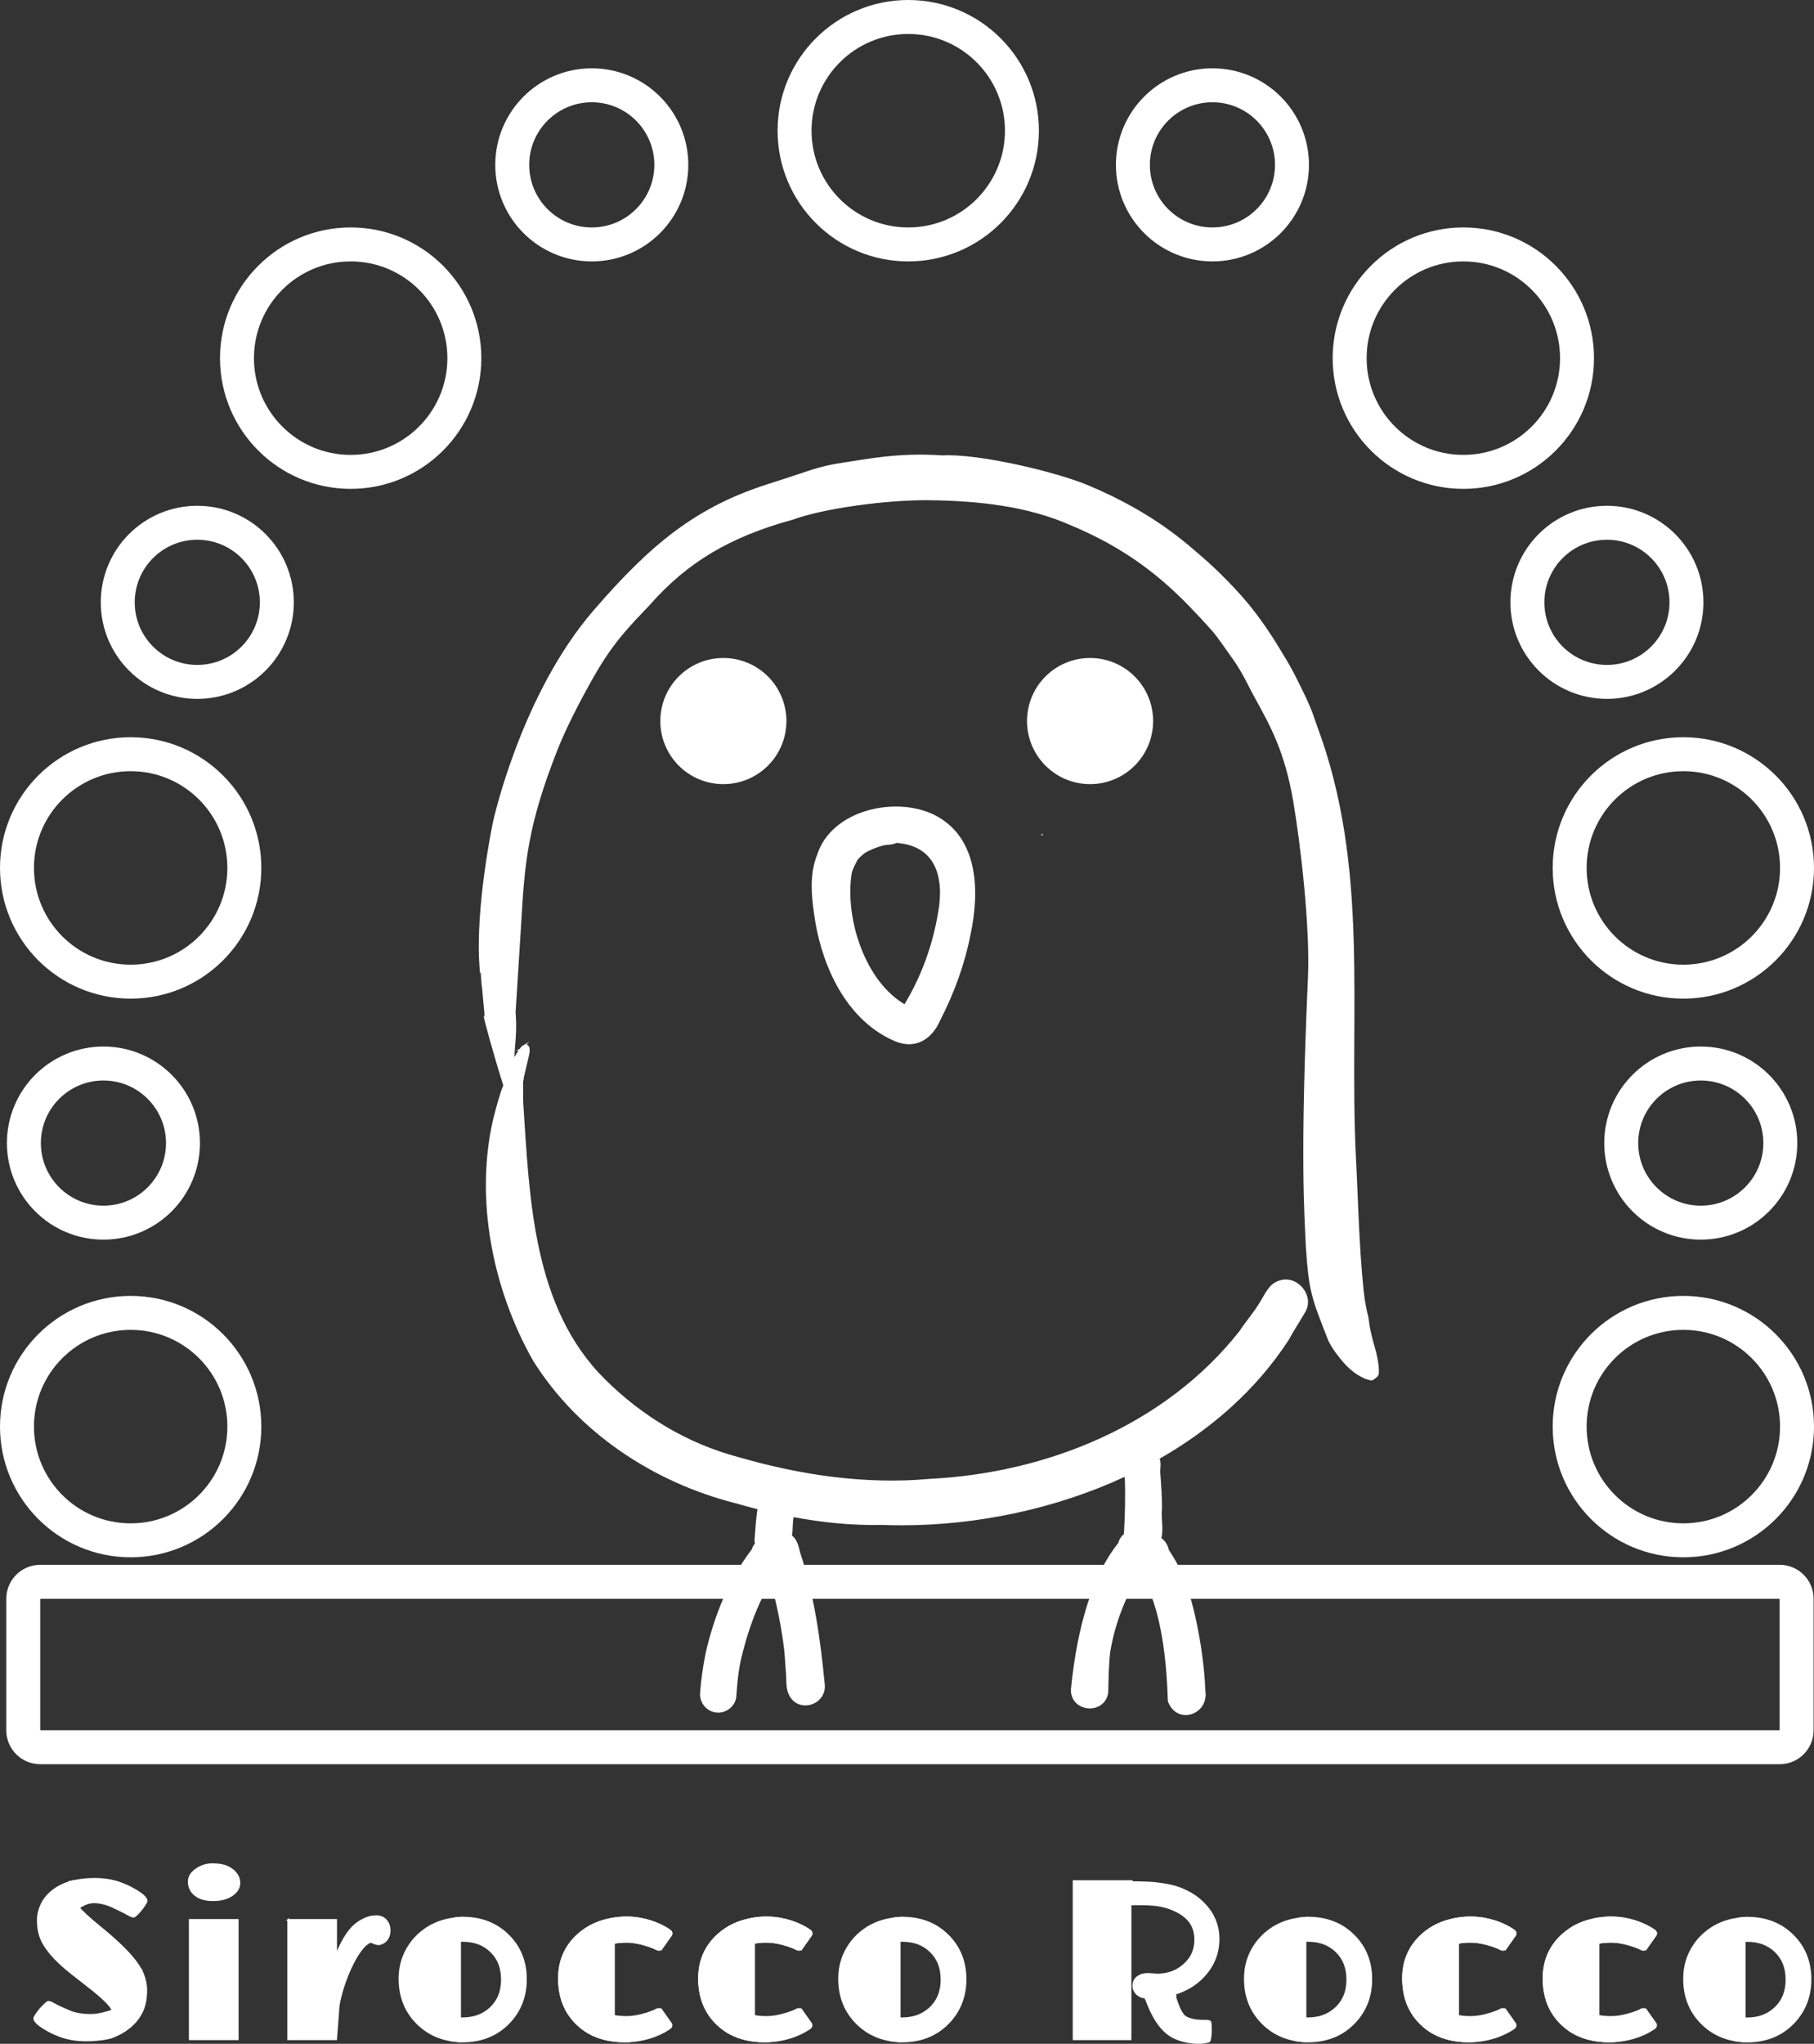
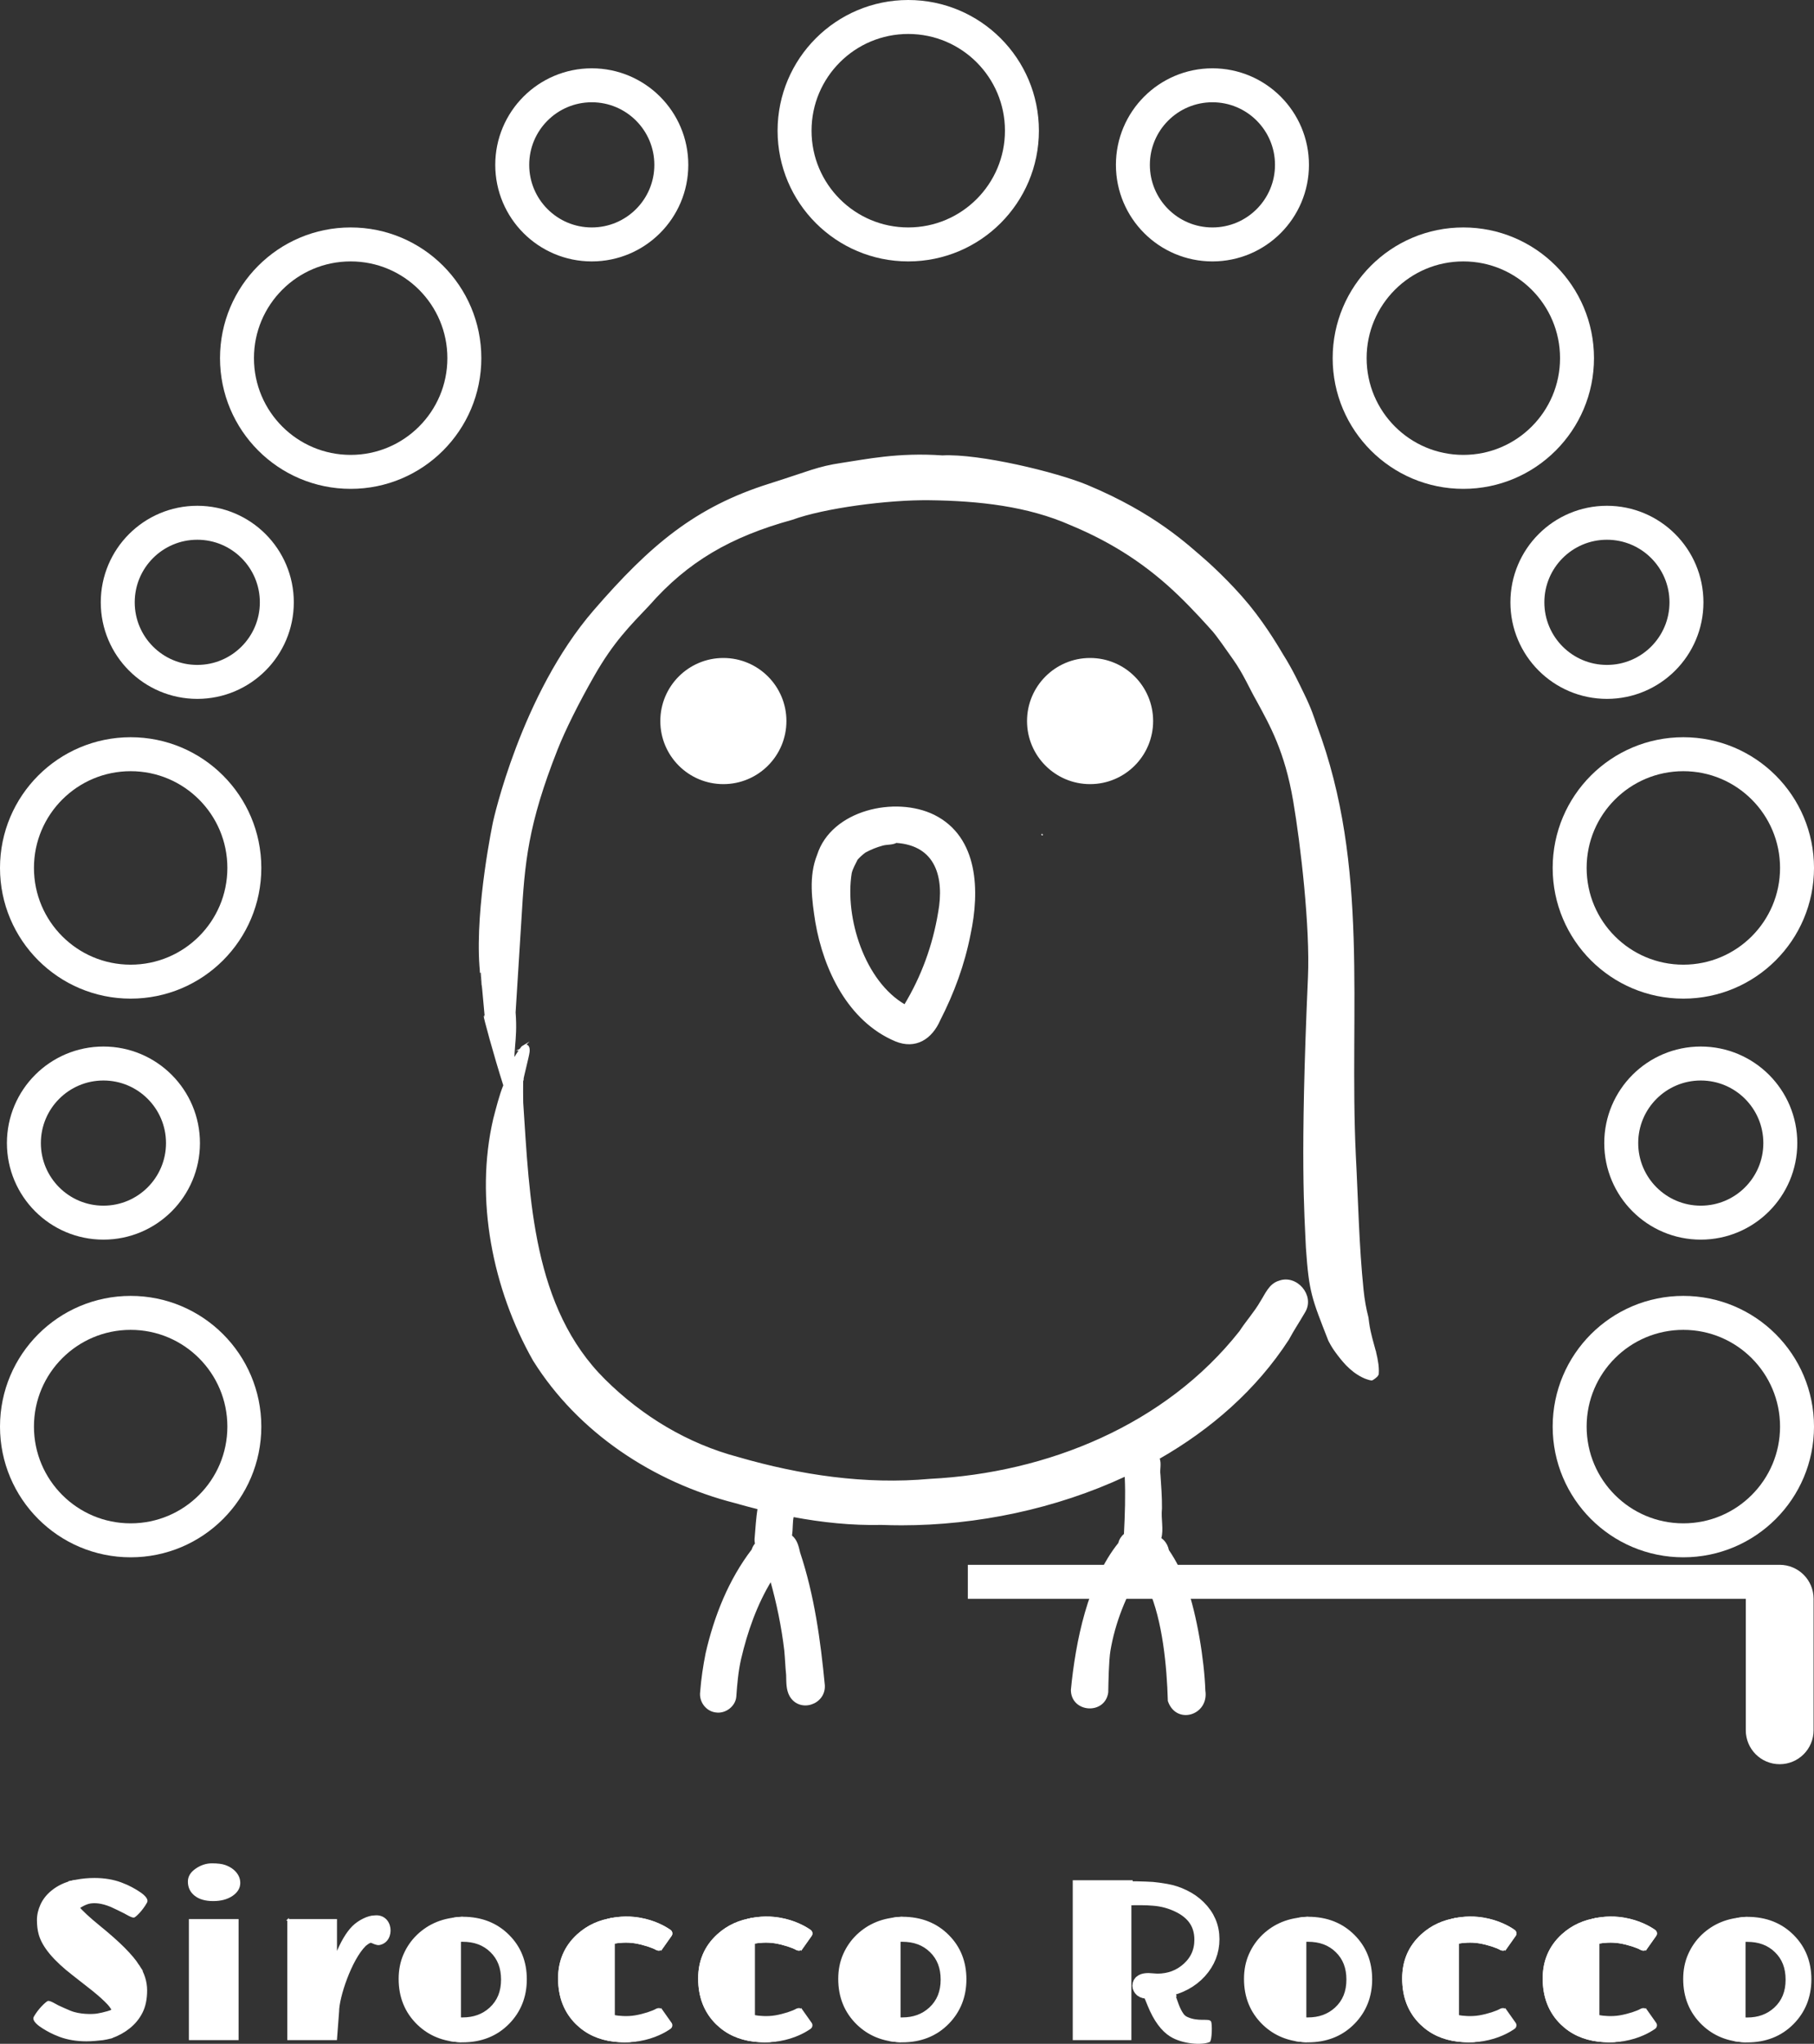
<svg xmlns="http://www.w3.org/2000/svg" viewBox="0 0 1121.91 1263.604">
  <rect x="0" y="0" width="1121.91" height="1263.604" fill="#333333" stroke="none" />
  <defs>
    <style>.u{stroke-linecap:round;stroke-linejoin:round;stroke-width:0px;}.u,.v,.w,.x{fill:#fff;}.u,.v,.w,.x,.y{stroke:#fff;}.v{stroke-width:10.441px;}.v,.w,.x,.y{stroke-miterlimit:10;}.w{stroke-width:1.047px;}.y{fill:none;stroke-width:21px;}</style>
  </defs>
  <g id="a" />
  <g id="b">
    <g id="c">
      <g id="d">
        <g>
          <path class="w" d="M304.201,549.39s-1.506-.068-1.792,14.997c-.286,15.066-.281,53.252,3.564,64.917" />
          <g id="e">
            <path class="w" d="M298.639,603.124c.099,.592-.196,0,.016-.089" />
            <path class="w" d="M850.445,835.572c.023,.09,.047,.184,.07,.278-.023-.094-.047-.184-.07-.278Z" />
            <path class="w" d="M850.398,835.389c.009,.039,.019,.078,.029,.117-.01-.039-.019-.078-.029-.117Z" />
            <path class="w" d="M848.251,827.536l.012,.045c-.005-.015-.008-.03-.012-.045Z" />
            <path class="w" d="M851.64,850.518c.022-.028,.044-.057,.067-.086-.026,.035-.053,.07-.079,.103l.012-.017Z" />
            <path class="w" d="M320.941,650.687l.011-.023c-.004,.008-.008,.016-.008,.02v.004h-.004Z" />
            <path class="w" d="M644.483,516.026c-.006-.017,.017-.026,.023-.012,.02,.016-.02,.035-.023,.012Z" />
            <path class="w" d="M321.194,669.421c.223-.813,.33-3.038,1.537-2.768,1.196,.537-.058,1.906-.027,2.807-.022,.98-1.538,.935-1.509-.039Z" />
-             <path class="w" d="M321.398,649.779v.003l-.004,.003,.004-.006Z" />
            <path class="w" d="M321.758,649.054l.012-.016-.012,.02v-.004Z" />
            <path class="w" d="M321.813,648.984l.008-.004c-.008,.008-.012,.012-.016,.02,0-.004,.004-.008,.008-.016Z" />
            <path class="w" d="M322.998,647.529h.004l-.004,.004v-.004Z" />
            <path class="w" d="M320.944,650.684l-.005,.008,.005-.008Z" />
            <path class="w" d="M322.64,648.092l-.01,.011-.014,.013,.023-.023Z" />
            <path class="w" d="M315.228,668.016c-1.109-.438-.108-1.728,.07-2.467,.368-.867,1.717-.299,1.376,.571l.005-.012,.012-.031c-.104,.293-.252,.652-.336,.9-.006,.56-.512,1.234-1.126,1.039Z" />
            <path class="w" d="M316.003,665.497c-.705-.556,1.075-8.789,1.493-9.319,.214-.349,.607-.713,1.044-.547,.749,.252-.609,8.6-1.035,9.077-.296,.556-.829,1.305-1.501,.79Z" />
            <path class="w" d="M314.337,667.651c-.223-.192-.352-.516-.246-.802,.06-.163,.158-.298,.287-.391-.053,.027-.098,.081-.146,.129,.52-.997,1.923-.409,1.411,.614-.25,.468-.828,.854-1.306,.45Z" />
            <g>
              <path class="w" d="M299.766,628.464c-.788-1.512,6.174,24.206,12.061,42.577-2.501,5.98-4.588,14.51-6.238,20.717-11.55,49.606-.375,105.229,24.531,149.177,27.741,44.37,74.106,74.93,124.4,87.81,4.816,1.391,9.669,2.672,14.537,3.898-.92,5.865-1.302,11.858-1.765,17.744-.205,1.446-.11,2.798,.185,4.057-.907,1.082-1.682,2.294-2.088,3.771-14.309,18.661-23.239,41.145-28.459,63.958-1.591,7.898-2.763,15.891-3.382,23.933-.753,5.737,3.372,11.416,9.193,12.109,5.614,.893,11.576-3.463,12.109-9.192,.544-7.817,1.23-15.642,2.95-23.299,3.962-17.003,9.882-33.865,19.026-48.818,3.975,14.087,7.041,28.926,8.748,43.446,.492,5.059,.626,10.111,1.156,15.172,.15,4.357-.124,9.005,2.094,12.913,5.848,10.131,21.431,5.042,20.793-6.487-2.653-27.611-6.453-55.506-15.262-81.912-.865-3.839-1.775-7.85-4.952-10.349-.029-.236-.024-.473-.063-.709,.623-3.648,.217-7.956,1.082-11.616,18.031,3.398,36.319,5.315,54.698,4.908,4.144,.16,8.301,.242,12.492,.242,46.412-.002,95.191-10.041,138.459-30.258,.024,.246,.087,.481,.07,.738,.529,11.781,.118,23.57-.484,35.327-.003,.086,.033,.157,.031,.241-1.694,1.418-3.017,3.285-3.551,5.627-18.91,23.453-26.44,60.958-29.297,90.605,.005,13.601,20.238,14.946,22.057,1.501,.119-6.278,.342-19.545,1.346-25.729,2.904-17.384,9.795-34.59,19.156-49.738,2.079,3.603,3.663,7.45,5.345,11.247,8.806,19.646,11.461,48.252,12.061,69.502,4.937,14.417,24.41,8.406,22.157-6.319-.716-19.485-5.148-46.133-11.497-64.55-2.622-7.86-6.35-15.326-11.024-22.153-.425-2.263-1.497-4.41-3.127-6.04-.533-.524-1.088-.96-1.652-1.354,1.662-5.643-.255-11.944,.459-18.635,.058-6.926-.456-13.83-.933-20.737-.521-3.463,.783-6.801-.569-10.204,32.026-18.284,59.997-42.675,80.036-73.538,3.402-6.319,6.147-10.224,10.197-17.208,5.763-9.853-5.103-22.432-15.671-18.526-5.979,1.783-8.215,7.871-11.308,12.672-3.73,6.506-8.813,12.031-12.868,18.314-45.864,58.137-119.113,87.885-191.823,91.54-39.972,3.652-80.256-2.358-118.671-13.482-31.378-8.305-59.604-25.313-82.598-48.116-45.09-44.601-46.873-112.169-50.845-171.624-.04-4.379-.093-8.775-.026-13.166,.29-2.779,3.713-15.396,3.992-18.179,.346-3.48-1.112-4.36-2.695-3.748l-.054-.02c-.028,.016-.056,.032-.085,.048h-.009c-.015,.01-.031,.019-.046,.028l.012-.008-.026,.015c.008-.006,.018-.01,.025-.017-.018,.01-.035,.023-.052,.034-.771,.302-1.773,1.405-2.658,2.748-.757,1.037-2.992,4.514-3.512,5.693-.014,.057-.057,.127-.079,.187-.142,.256-.285,.511-.429,.763-.026,.05,.025,.099,.013,.151-.133,.271-1.396,8.029-1.416,8.278-.219,.416,2.738-.343,2.525,.076-2.571-14.289,1.283-19.624-.175-38.569l3.604-57.526c2.034-35.021,3.975-58.547,22.387-105.151,4.703-11.904,12.953-28.551,22.777-45.744,11.924-20.867,21.907-30.741,34.056-43.541,23.742-27.034,50.407-42.581,88.78-53.127,19.455-7.148,59.047-12.402,84.66-12.095,31.089,.372,61.163,3.758,87.674,15.472,27.208,11.29,48.243,25.586,66.876,43.532,9.218,8.878,17.477,18.133,21.181,22.278,2.472,2.767,8.258,11.063,12.732,17.411,6.521,9.251,10.012,17.81,14.419,25.481,8.508,15.603,17.577,31.63,22.789,62.141,4.689,27.445,10.52,78.36,9.157,109.155-4.991,112.745-2.182,146.103-1.276,167.094,1.908,27.718,3.551,31.063,13.849,57.404,2.021,3.884,3.12,5.394,4.336,7.071,2.006,2.78,4.183,5.47,6.526,7.972,1.466,1.513,3.062,2.886,4.715,4.184,1.111,.829,2.276,1.595,3.476,2.287,1.021,.567,2.053,1.122,3.136,1.568,.907,.352,1.838,.665,2.776,.923,.34,.082,.688,.152,1.036,.203,.082,.008,.164,.015,.246,.019h.012c.075-.015,.153-.031,.231-.047,.09-.031,.18-.063,.274-.094,.019-.008,.039-.015,.058-.027,.919-.559,1.779-1.228,2.557-1.982,.043-.055,.09-.114,.133-.168l.012-.008c.008-.015,.02-.027,.027-.039,.012-.015,.024-.031,.035-.047-.012,.012-.019,.024-.027,.031,.012-.016,.023-.031,.039-.051,.137-.199,.27-.407,.403-.614,.05-.087,.099-.175,.148-.263,.048-.671,.078-1.344,.09-2.017,0-1.345-.098-2.69-.254-4.023-.332-2.569-.856-5.118-1.485-7.628-.02-.08-.04-.162-.061-.244-.698-2.722-1.509-5.408-2.214-8.123,.008,.03,.015,.06,.022,.09-.035-.136-.07-.272-.105-.407l-.003-.014-.009-.036c-.775-3.054-1.462-6.115-1.892-9.243-.153-1.125-.298-2.254-.438-3.382-1.452-5.538-2.422-11.216-3.011-16.95-2.854-27.628-3.324-55.435-4.797-83.157-4.293-90.61,8.689-178.506-24.057-265.773-1.697-4.8-3.108-9.825-8.035-19.891-2.975-6.078-6.941-14.663-12.819-23.965-1.024-1.621-9.445-16.542-20.869-30.495-11.896-14.53-26.315-27.228-26.541-27.423-11.621-10.046-31.726-29.225-73.296-46.598-18.993-7.938-66.769-19.482-89.567-18.272-27.484-1.947-47.868,2.514-61.972,4.578-15.354,2.247-20.449,5.152-44.913,12.855-45.649,14.372-73.452,37.793-108.316,78.044-45.125,52.095-62.199,130.602-62.199,130.602,0,0-11.09,52.297-8.377,89.282,.02,.279,.084,.963,.167,1.82,.012,1.492,.157,2.99,.42,4.286,.222,2.258,.826,5.585,.866,6.155,.012,.171,.15,.594,.332,1.104,.002,.019-1.569-9.434-1.567-9.416" />
              <path class="w" d="M577.601,504.264c-23.79-11.721-63.035-3.022-71.739,24.422-5.27,13.024-3.21,27.797-1.083,41.363,5.062,29.425,20.206,61.095,49.124,73.277,12.317,5.082,22.137-1.288,27.139-12.775,8.628-16.877,15.05-34.228,18.741-53.132,5.578-26.133,5.058-59.543-22.182-73.155Zm3.146,59.858c-3.403,20.403-10.348,39.628-21.14,57.457-25.291-14.534-37.778-54.048-33.372-81.765,.685-3.045,2.398-5.819,3.743-8.633,1.353-1.503,3.124-3.187,5.045-4.555,3.413-1.86,7.035-3.324,10.791-4.327,2.772-.786,5.902-.319,8.476-1.689,25.084,1.693,30.314,21.965,26.457,43.512Z" />
            </g>
          </g>
          <path class="u" d="M298.83,608.227c-.074-.285-.516-1.761-.508-2.057" />
          <path class="u" d="M299.07,609.578c-.08-.318-.15-.64-.16-.97" />
          <path class="u" d="M297.712,601.427c-.088-.309,1.44,8.852,1.423,8.531" />
          <path class="u" d="M297.85,602.346c-.042-.198-.078-.4-.069-.604" />
          <path class="u" d="M298.598,594.949c-.081,.37-.114,.747-.09,1.126" />
          <path class="u" d="M252.474,590.652l-.009-.005" />
          <line class="u" x1="270.422" y1="603.671" x2="270.405" y2="603.664" />
        </g>
        <circle class="w" cx="447.384" cy="445.8" r="38.472" />
        <circle class="w" cx="674.184" cy="445.8" r="38.472" />
        <g id="f">
-           <path class="y" d="M598.58,977.964h502.107c5.781,0,10.467,4.686,10.467,10.467v81.338c0,5.781-4.686,10.467-10.467,10.467H24.853c-5.781,0-10.467-4.686-10.467-10.467v-81.338c0-5.781,4.686-10.467,10.467-10.467H598.58" />
+           <path class="y" d="M598.58,977.964h502.107c5.781,0,10.467,4.686,10.467,10.467v81.338c0,5.781-4.686,10.467-10.467,10.467c-5.781,0-10.467-4.686-10.467-10.467v-81.338c0-5.781,4.686-10.467,10.467-10.467H598.58" />
          <circle class="y" cx="561.725" cy="80.81" r="70.31" />
          <g>
            <g id="g">
              <g>
                <circle class="y" cx="365.999" cy="101.927" r="49.194" />
                <circle class="y" cx="122.016" cy="372.397" r="49.194" />
                <circle class="y" cx="63.971" cy="706.723" r="49.194" />
              </g>
            </g>
            <g id="h">
              <g>
                <circle class="y" cx="749.856" cy="101.927" r="49.194" />
                <circle class="y" cx="993.839" cy="372.397" r="49.194" />
                <circle class="y" cx="1051.884" cy="706.723" r="49.194" />
              </g>
            </g>
          </g>
          <g>
            <g id="i">
              <g>
                <circle class="y" cx="216.878" cy="221.431" r="70.311" />
                <circle class="y" cx="80.811" cy="536.606" r="70.311" />
                <circle class="y" cx="80.811" cy="882.01" r="70.311" />
              </g>
            </g>
            <g id="j">
              <g>
                <circle class="y" cx="905.032" cy="221.431" r="70.311" />
                <circle class="y" cx="1041.1" cy="536.606" r="70.311" />
                <circle class="y" cx="1041.1" cy="882.01" r="70.311" />
              </g>
            </g>
          </g>
        </g>
        <g id="k">
          <g id="l">
            <path class="x" d="M46.158,1178.862l-3.258-15.388,4.369-.857c3.517-.69,7.277-1.04,11.175-1.04,6.012,0,11.532,.916,16.404,2.724,4.942,1.833,8.021,3.713,10.267,5.09,2.659,1.629,6.571,4.56,5.383,6.67-2.817,5.002-6.471,8.383-7.536,8.936-.993,.516-4.965-1.986-6.339-2.673-1.001-.5-6.49-3.23-7.943-3.824-5.958-2.439-10.006-2.591-12.908-2.133-3.442,.544-7.461,3.437-7.461,3.437-1.607,1.235-1.732,1.04-2.152-.942Z" />
            <path class="x" d="M72.931,1242.869l-3.233,16.098c-.085,.36-.373,.636-.736,.706,0,0-2.135,.693-5.417,1.188-2.911,.297-6.226,.705-10.123,.705-6.012,0-11.532-.916-16.404-2.724-4.942-1.833-8.021-3.713-10.267-5.09-2.659-1.629-6.571-4.56-5.383-6.67,2.817-5.002,7.189-8.879,8.255-9.433,.993-.516,4.965,1.986,6.339,2.673,1.001,.5,5.975,2.69,7.428,3.285,5.958,2.439,13.807,2.248,16.709,1.79,3.442-.544,10.165-2.236,10.68-3.471,.993-.464,1.732-1.04,2.152,.942Z" />
            <path class="x" d="M85.657,1215.177c-2.029-3.135-4.991-6.662-8.887-10.582-3.897-3.918-9.06-8.495-15.491-13.728-6.432-5.232-10.754-9.255-12.968-12.068-.982-1.272-1.561-2.633-1.768-4.078-.316,.104-.733-.059-.733-.491v-11.363c-5.44,1.212-10.052,3.382-13.82,6.527-2.859,2.352-5.014,5.095-6.466,8.23-1.452,3.135-2.178,6.317-2.178,9.544s.369,6.155,1.106,8.783c2.12,7.562,9.105,15.906,20.956,25.035l11.826,9.267c4.057,3.275,7.193,6.086,9.406,8.438,2.628,2.766,3.942,5.511,3.942,8.23,0,1.234-.282,2.37-.815,3.419-.435,3.095-.715,6.209-.817,9.333,3.993-1.397,7.629-3.384,10.899-5.974,3.365-2.673,5.982-5.867,7.85-9.579,1.867-3.711,2.801-8.229,2.801-13.555s-1.614-10.454-4.841-15.387Z" />
            <path class="x" d="M131.847,1174.858c-4.749,0-8.461-1.06-11.135-3.182-2.674-2.12-4.011-4.91-4.011-8.368,0-2.905,1.475-5.394,4.426-7.47,3.135-2.213,6.454-3.319,9.959-3.319s6.212,.346,8.126,1.037c1.913,.692,3.538,1.591,4.876,2.698,2.673,2.259,4.011,4.887,4.011,7.884s-1.522,5.533-4.564,7.608c-3.043,2.074-6.94,3.112-11.688,3.112Zm-14.524,12.102h29.739v73.862h-29.739v-73.862Z" />
            <path class="x" d="M178.175,1186.96h29.739v21.716c3.181-7.884,6.604-13.681,10.27-17.393,3.666-3.711,9.61-6.549,13.298-6.549,11.35-1.355,12.773,15.13,3.442,17.241-.802,.172-1.491,.413-5.263-1.268-1.011-.45-3.87,2.088-3.87,2.088-8.751,8.668-16.57,31.945-16.57,40.888l-1.308,17.138h-29.739v-73.862Z" />
            <g id="m">
              <path class="x" d="M284.602,1256.949v-66.115c.087-.012,.174-.01,.26-.019v-5.061c-10.567,.39-19.415,3.972-26.541,10.75-3.504,3.367-6.259,7.321-8.264,11.861-2.006,4.542-3.008,9.579-3.008,15.111,0,11.25,3.804,20.564,11.411,27.941,7.051,6.79,15.854,10.347,26.402,10.687v-5.138c-.087-.008-.174-.005-.26-.016Z" />
              <g>
                <path class="x" d="M311.122,1200.36c-6.397-6.518-14.686-9.777-24.866-9.777-.574,0-1.141,.013-1.704,.034v4.417c.206-.022,.412-.044,.618-.044h.906c8.61,0,15.631,2.656,21.063,7.966,5.512,5.352,8.268,12.333,8.268,20.943,0,8.812-2.937,15.934-8.812,21.365-5.513,5.03-12.333,7.544-20.46,7.544h-.845c-.247,0-.493-.022-.739-.046v4.483c.484,.016,.97,.029,1.463,.029,10.099,0,18.387-3.279,24.866-9.838,6.277-6.356,9.415-14.263,9.415-23.718s-3.058-17.201-9.174-23.357Z" />
                <path class="x" d="M286.257,1185.56c11.526,0,21.094,3.792,28.439,11.272,7.049,7.101,10.623,16.147,10.623,26.886s-3.655,19.946-10.864,27.248c-7.427,7.519-16.931,11.235-28.375,11.235-.548,0-2.43-.091-3.423-.194-.912-.094-3.943-.498-3.943-.498l.816-14.267,5.495,.519c.094,.01,.188,.021,.282,.024h.829c6.893-.001,12.478-2.039,17.074-6.232,4.82-4.456,7.174-10.238,7.174-17.654,0-7.262-2.206-12.933-6.745-17.34-4.51-4.408-10.252-6.546-17.564-6.546l-.955,.012-5.54,.574,.516-14.453s1.107-.209,1.967-.323c.319-.033,.884-.121,2.487-.202,.762-.038,1.705-.06,1.705-.06Z" />
                <path class="x" d="M284.813,1185.619c.85-.052,1.443-.06,1.443-.06" />
              </g>
            </g>
            <g id="n">
              <path class="x" d="M556.484,1256.949v-66.115c.087-.012,.174-.01,.26-.019v-5.061c-10.567,.39-19.415,3.972-26.541,10.75-3.504,3.367-6.259,7.321-8.264,11.861-2.006,4.542-3.008,9.579-3.008,15.111,0,11.25,3.804,20.564,11.411,27.941,7.051,6.79,15.854,10.347,26.402,10.687v-5.138c-.087-.008-.174-.005-.26-.016Z" />
              <g>
                <path class="x" d="M583.004,1200.36c-6.397-6.518-14.686-9.777-24.866-9.777-.574,0-1.141,.013-1.704,.034v4.417c.206-.022,.412-.044,.618-.044h.906c8.61,0,15.631,2.656,21.063,7.966,5.512,5.352,8.268,12.333,8.268,20.943,0,8.812-2.937,15.934-8.812,21.365-5.513,5.03-12.333,7.544-20.46,7.544h-.845c-.247,0-.493-.022-.739-.046v4.483c.484,.016,.97,.029,1.463,.029,10.099,0,18.387-3.279,24.866-9.838,6.277-6.356,9.415-14.263,9.415-23.718s-3.058-17.201-9.174-23.357Z" />
                <path class="x" d="M558.139,1185.56c11.526,0,21.094,3.792,28.439,11.272,7.049,7.101,10.623,16.147,10.623,26.886s-3.655,19.946-10.864,27.248c-7.427,7.519-16.931,11.235-28.375,11.235-.548,0-2.43-.091-3.423-.194-.912-.094-3.943-.498-3.943-.498l.816-14.267,5.495,.519c.094,.01,.188,.021,.282,.024h.829c6.893-.001,12.478-2.039,17.074-6.232,4.82-4.456,7.174-10.238,7.174-17.654,0-7.262-2.206-12.933-6.745-17.34-4.51-4.408-10.252-6.546-17.564-6.546l-.955,.012-5.54,.574,.516-14.453s1.107-.209,1.967-.323c.319-.033,.884-.121,2.487-.202,.762-.038,1.705-.06,1.705-.06Z" />
                <path class="x" d="M556.695,1185.619c.85-.052,1.443-.06,1.443-.06" />
              </g>
            </g>
            <g id="o">
              <path class="x" d="M807.435,1256.949v-66.115c.087-.012,.174-.01,.26-.019v-5.061c-10.567,.39-19.415,3.972-26.541,10.75-3.504,3.367-6.259,7.321-8.264,11.861-2.006,4.542-3.008,9.579-3.008,15.111,0,11.25,3.804,20.564,11.411,27.941,7.051,6.79,15.854,10.347,26.402,10.687v-5.138c-.087-.008-.174-.005-.26-.016Z" />
              <g>
                <path class="x" d="M833.955,1200.36c-6.397-6.518-14.686-9.777-24.866-9.777-.574,0-1.141,.013-1.704,.034v4.417c.206-.022,.412-.044,.618-.044h.906c8.61,0,15.631,2.656,21.063,7.966,5.512,5.352,8.268,12.333,8.268,20.943,0,8.812-2.937,15.934-8.812,21.365-5.513,5.03-12.333,7.544-20.46,7.544h-.845c-.247,0-.493-.022-.739-.046v4.483c.484,.016,.97,.029,1.463,.029,10.099,0,18.387-3.279,24.866-9.838,6.277-6.356,9.415-14.263,9.415-23.718s-3.058-17.201-9.174-23.357Z" />
                <path class="x" d="M809.089,1185.56c11.526,0,21.094,3.792,28.439,11.272,7.049,7.101,10.623,16.147,10.623,26.886s-3.655,19.946-10.864,27.248c-7.427,7.519-16.931,11.235-28.375,11.235-.548,0-2.43-.091-3.423-.194-.912-.094-3.943-.498-3.943-.498l.816-14.267,5.495,.519c.094,.01,.188,.021,.282,.024h.829c6.893-.001,12.478-2.039,17.074-6.232,4.82-4.456,7.174-10.238,7.174-17.654,0-7.262-2.206-12.933-6.745-17.34-4.51-4.408-10.252-6.546-17.564-6.546l-.955,.012-5.54,.574,.516-14.453s1.107-.209,1.967-.323c.319-.033,.884-.121,2.487-.202,.762-.038,1.705-.06,1.705-.06Z" />
                <path class="x" d="M807.646,1185.619c.85-.052,1.443-.06,1.443-.06" />
              </g>
            </g>
            <g id="p">
              <path class="x" d="M1079.067,1256.997v-66.115c.087-.012,.174-.01,.26-.019v-5.061c-10.567,.39-19.415,3.972-26.541,10.75-3.504,3.367-6.259,7.321-8.264,11.861-2.006,4.542-3.008,9.579-3.008,15.111,0,11.25,3.804,20.564,11.411,27.941,7.051,6.79,15.854,10.347,26.402,10.687v-5.138c-.087-.008-.174-.005-.26-.016Z" />
              <g>
                <path class="x" d="M1105.587,1200.409c-6.397-6.518-14.686-9.777-24.866-9.777-.574,0-1.141,.013-1.704,.034v4.417c.206-.022,.412-.044,.618-.044h.906c8.61,0,15.631,2.656,21.063,7.966,5.512,5.352,8.268,12.333,8.268,20.943,0,8.812-2.937,15.934-8.812,21.365-5.513,5.03-12.333,7.544-20.46,7.544h-.845c-.247,0-.493-.022-.739-.046v4.483c.484,.016,.97,.029,1.463,.029,10.099,0,18.387-3.279,24.866-9.838,6.277-6.356,9.415-14.263,9.415-23.718s-3.058-17.201-9.174-23.357Z" />
                <path class="x" d="M1080.722,1185.608c11.526,0,21.094,3.792,28.439,11.272,7.049,7.101,10.623,16.147,10.623,26.886s-3.655,19.946-10.864,27.248c-7.427,7.519-16.931,11.235-28.375,11.235-.548,0-2.43-.091-3.423-.194-.912-.094-3.943-.498-3.943-.498l.816-14.267,5.495,.519c.094,.01,.188,.021,.282,.024h.829c6.893-.001,12.478-2.039,17.074-6.232,4.82-4.456,7.174-10.238,7.174-17.654,0-7.262-2.206-12.933-6.745-17.34-4.51-4.408-10.252-6.546-17.564-6.546l-.955,.012-5.54,.574,.516-14.453s1.107-.209,1.967-.323c.319-.033,.884-.121,2.487-.202,.762-.038,1.705-.06,1.705-.06Z" />
                <path class="x" d="M1079.278,1185.668c.85-.052,1.443-.06,1.443-.06" />
              </g>
            </g>
            <path class="x" d="M700.023,1162.99c-2.363-.018-5.643-.027-9.847-.027h-26.212v97.859h35.272v-92.811c.243-.015,.518-.024,.787-.034v-4.986Z" />
            <path class="v" d="M713.571,1230.238c2.332-.362,4.697-.425,7.05-.596-.028-.08-.058-.154-.086-.235,8.681-1.669,15.625-5.371,20.833-11.11,5.076-5.616,7.613-12.086,7.613-19.411,0-7.406-2.738-13.796-8.214-19.168-2.537-2.522-5.564-4.639-9.081-6.348-3.517-1.71-7.067-2.869-10.65-3.48-3.584-.61-6.355-.996-8.313-1.159-1.335-.081-2.771-.153-4.307-.214-1.535-.062-3.283-.112-5.241-.153-.524-.011-1.222-.02-2.068-.028v4.37c.222-.003,.43-.008,.665-.008h4.541c2.136,0,4.45,.102,6.944,.305,5.877,.408,11.396,1.914,16.56,4.517,9.392,4.721,14.089,11.964,14.089,21.731,0,7.447-2.738,13.674-8.214,18.679-5.476,5.005-12.131,7.508-19.965,7.508l-5.476-.367c-3.116,0-4.674,.876-4.674,2.625,0,.652,.322,1.282,.968,1.892,.645,.611,1.858,.916,3.639,.916l1.603-.061c.443-.081,.967-.122,1.566-.122,.057-.04,.126-.072,.217-.086Z" />
            <path class="x" d="M747.818,1262.103c1.291-.594,1.472-10.966,.713-12.105-1.142-1.713-7.623,.632-14.512-2.597-.966-.453-1.809-1.149-2.43-2.016-2.426-3.391-3.615-7.416-5.6-13.373-.264-.793-1.146-1.164-1.918-.842-1.981,.827-4.952,.38-5.85,.448-.03-.087-.06-.168-.09-.255-.222,.018-.444,.032-.666,.048-.648-1.582-1.407-1.12-2.01-2.905-2.054,.165-4.116,.244-6.159,.504,.111,.185,.228,.427,.349,.7-.354,.036-.709,.069-1.062,.115,.146,.243,.3,.562,.464,.958l.442,1.083c-.302,.031-.605,.059-.906,.098,.146,.243,.3,.562,.464,.958l.37,.906c-.544,.049-1.087,.104-1.628,.173,.146,.243,.3,.562,.464,.958l2.006,4.91c3.78,9.314,8.428,15.487,13.763,18.811,7.35,4.579,19.097,5.387,23.797,3.425Z" />
            <g id="q">
              <path class="x" d="M407.814,1247.35c-.785,0-2.029,.738-3.735,2.213-2.398,2.122-1.731,4.067-5.65,5.45-1.844,.647-3.793,1.141-5.844,1.487-2.052,.347-4.173,.519-6.362,.519s-4.369-.207-6.536-.622v-65.078l.027-.005v-5.161c-.127,.016-.259,.022-.385,.039-8.556,1.174-15.882,4.52-21.98,10.037-7.792,7.1-11.688,16.091-11.688,26.972,0,11.48,3.665,20.817,10.996,28.009,6.093,5.943,13.736,9.462,22.928,10.556,2.076,.247,4.23,.371,6.464,.371,9.313,0,13.465-2.408,20.104-6.834,2.858-2.166,4.288-4.033,4.288-5.601s-.877-2.351-2.628-2.351Z" />
              <path class="x" d="M409.307,1204.585c-.348,.493-.889,.818-1.489,.881-.419,.044-.862,.018-1.23-.105-.229-.077-.456-.166-.657-.266-2.198-1.3-7.734-3.19-13.113-4.098-5.036-.852-10.387-.313-12.823,.173-1.092,.217-2.164-.42-2.502-1.48l-2.472-10.264c-.389-1.22,.344-2.507,1.592-2.796,3.509-.813,10.549-1.95,18.728-.57,9.534,1.611,16.012,5.382,19.06,7.517,1.069,.749,1.253,2.252,.394,3.234l-5.489,7.775Z" />
              <path class="x" d="M407.814,1247.35c-.785,0-2.029,.738-3.735,2.213-2.398,2.122-1.731,4.067-5.65,5.45-1.844,.647-3.793,1.141-5.844,1.487-2.052,.347-4.173,.519-6.362,.519s-4.369-.207-6.536-.622v-65.078l.027-.005v-5.161c-.127,.016-.259,.022-.385,.039-8.556,1.174-15.882,4.52-21.98,10.037-7.792,7.1-11.688,16.091-11.688,26.972,0,11.48,3.665,20.817,10.996,28.009,6.093,5.943,13.736,9.462,22.928,10.556,2.076,.247,4.23,.371,6.464,.371,9.313,0,13.465-2.408,20.104-6.834,2.858-2.166,4.288-4.033,4.288-5.601s-.877-2.351-2.628-2.351Z" />
              <path class="x" d="M409.307,1204.585c-.348,.493-.889,.818-1.489,.881-.419,.044-.862,.018-1.23-.105-.229-.077-.456-.166-.657-.266-2.198-1.3-7.734-3.19-13.113-4.098-5.036-.852-10.387-.313-12.823,.173-1.092,.217-2.164-.42-2.502-1.48l-2.472-10.264c-.389-1.22,.344-2.507,1.592-2.796,3.509-.813,10.549-1.95,18.728-.57,9.534,1.611,16.012,5.382,19.06,7.517,1.069,.749,1.253,2.252,.394,3.234l-5.489,7.775Z" />
              <path class="x" d="M409.307,1242.931c-.348-.493-.889-.818-1.489-.881-.419-.044-.862-.018-1.23,.105-.229,.077-.456,.166-.657,.266-2.198,1.3-7.734,3.19-13.113,4.098-5.036,.852-10.387,.313-12.823-.173-1.092-.217-2.164,.42-2.502,1.48l-2.472,10.264c-.389,1.22,.344,2.507,1.592,2.796,3.509,.813,10.549,1.95,18.728,.57,9.534-1.611,16.012-5.382,19.06-7.517,1.069-.749,1.253-2.252,.394-3.234l-5.489-7.775Z" />
            </g>
            <g id="r">
              <path class="x" d="M494.448,1247.35c-.785,0-2.029,.738-3.735,2.213-2.398,2.122-1.731,4.067-5.65,5.45-1.844,.647-3.793,1.141-5.844,1.487-2.052,.347-4.173,.519-6.362,.519s-4.369-.207-6.536-.622v-65.078l.027-.005v-5.161c-.127,.016-.259,.022-.385,.039-8.556,1.174-15.882,4.52-21.98,10.037-7.792,7.1-11.688,16.091-11.688,26.972,0,11.48,3.665,20.817,10.996,28.009,6.093,5.943,13.736,9.462,22.928,10.556,2.076,.247,4.23,.371,6.464,.371,9.313,0,13.465-2.408,20.104-6.834,2.858-2.166,4.288-4.033,4.288-5.601s-.877-2.351-2.628-2.351Z" />
              <path class="x" d="M495.942,1204.585c-.348,.493-.889,.818-1.489,.881-.419,.044-.862,.018-1.23-.105-.229-.077-.456-.166-.657-.266-2.198-1.3-7.734-3.19-13.113-4.098-5.036-.852-10.387-.313-12.823,.173-1.092,.217-2.164-.42-2.502-1.48l-2.472-10.264c-.389-1.22,.344-2.507,1.592-2.796,3.509-.813,10.549-1.95,18.728-.57,9.534,1.611,16.012,5.382,19.06,7.517,1.069,.749,1.253,2.252,.394,3.234l-5.489,7.775Z" />
              <path class="x" d="M494.448,1247.35c-.785,0-2.029,.738-3.735,2.213-2.398,2.122-1.731,4.067-5.65,5.45-1.844,.647-3.793,1.141-5.844,1.487-2.052,.347-4.173,.519-6.362,.519s-4.369-.207-6.536-.622v-65.078l.027-.005v-5.161c-.127,.016-.259,.022-.385,.039-8.556,1.174-15.882,4.52-21.98,10.037-7.792,7.1-11.688,16.091-11.688,26.972,0,11.48,3.665,20.817,10.996,28.009,6.093,5.943,13.736,9.462,22.928,10.556,2.076,.247,4.23,.371,6.464,.371,9.313,0,13.465-2.408,20.104-6.834,2.858-2.166,4.288-4.033,4.288-5.601s-.877-2.351-2.628-2.351Z" />
              <path class="x" d="M495.942,1204.585c-.348,.493-.889,.818-1.489,.881-.419,.044-.862,.018-1.23-.105-.229-.077-.456-.166-.657-.266-2.198-1.3-7.734-3.19-13.113-4.098-5.036-.852-10.387-.313-12.823,.173-1.092,.217-2.164-.42-2.502-1.48l-2.472-10.264c-.389-1.22,.344-2.507,1.592-2.796,3.509-.813,10.549-1.95,18.728-.57,9.534,1.611,16.012,5.382,19.06,7.517,1.069,.749,1.253,2.252,.394,3.234l-5.489,7.775Z" />
              <path class="x" d="M495.942,1242.931c-.348-.493-.889-.818-1.489-.881-.419-.044-.862-.018-1.23,.105-.229,.077-.456,.166-.657,.266-2.198,1.3-7.734,3.19-13.113,4.098-5.036,.852-10.387,.313-12.823-.173-1.092-.217-2.164,.42-2.502,1.48l-2.472,10.264c-.389,1.22,.344,2.507,1.592,2.796,3.509,.813,10.549,1.95,18.728,.57,9.534-1.611,16.012-5.382,19.06-7.517,1.069-.749,1.253-2.252,.394-3.234l-5.489-7.775Z" />
            </g>
            <g id="s">
              <path class="x" d="M929.86,1247.35c-.785,0-2.029,.738-3.735,2.213-2.398,2.122-1.731,4.067-5.65,5.45-1.844,.647-3.793,1.141-5.844,1.487-2.052,.347-4.173,.519-6.362,.519s-4.369-.207-6.536-.622v-65.078l.027-.005v-5.161c-.127,.016-.259,.022-.385,.039-8.556,1.174-15.882,4.52-21.98,10.037-7.792,7.1-11.688,16.091-11.688,26.972,0,11.48,3.665,20.817,10.996,28.009,6.093,5.943,13.736,9.462,22.928,10.556,2.076,.247,4.23,.371,6.464,.371,9.313,0,13.465-2.408,20.104-6.834,2.858-2.166,4.288-4.033,4.288-5.601s-.877-2.351-2.628-2.351Z" />
              <path class="x" d="M931.353,1204.585c-.348,.493-.889,.818-1.489,.881-.419,.044-.862,.018-1.23-.105-.229-.077-.456-.166-.657-.266-2.198-1.3-7.734-3.19-13.113-4.098-5.036-.852-10.387-.313-12.823,.173-1.092,.217-2.164-.42-2.502-1.48l-2.472-10.264c-.389-1.22,.344-2.507,1.592-2.796,3.509-.813,10.549-1.95,18.728-.57,9.534,1.611,16.012,5.382,19.06,7.517,1.069,.749,1.253,2.252,.394,3.234l-5.489,7.775Z" />
              <path class="x" d="M929.86,1247.35c-.785,0-2.029,.738-3.735,2.213-2.398,2.122-1.731,4.067-5.65,5.45-1.844,.647-3.793,1.141-5.844,1.487-2.052,.347-4.173,.519-6.362,.519s-4.369-.207-6.536-.622v-65.078l.027-.005v-5.161c-.127,.016-.259,.022-.385,.039-8.556,1.174-15.882,4.52-21.98,10.037-7.792,7.1-11.688,16.091-11.688,26.972,0,11.48,3.665,20.817,10.996,28.009,6.093,5.943,13.736,9.462,22.928,10.556,2.076,.247,4.23,.371,6.464,.371,9.313,0,13.465-2.408,20.104-6.834,2.858-2.166,4.288-4.033,4.288-5.601s-.877-2.351-2.628-2.351Z" />
              <path class="x" d="M931.353,1204.585c-.348,.493-.889,.818-1.489,.881-.419,.044-.862,.018-1.23-.105-.229-.077-.456-.166-.657-.266-2.198-1.3-7.734-3.19-13.113-4.098-5.036-.852-10.387-.313-12.823,.173-1.092,.217-2.164-.42-2.502-1.48l-2.472-10.264c-.389-1.22,.344-2.507,1.592-2.796,3.509-.813,10.549-1.95,18.728-.57,9.534,1.611,16.012,5.382,19.06,7.517,1.069,.749,1.253,2.252,.394,3.234l-5.489,7.775Z" />
              <path class="x" d="M931.353,1242.931c-.348-.493-.889-.818-1.489-.881-.419-.044-.862-.018-1.23,.105-.229,.077-.456,.166-.657,.266-2.198,1.3-7.734,3.19-13.113,4.098-5.036,.852-10.387,.313-12.823-.173-1.092-.217-2.164,.42-2.502,1.48l-2.472,10.264c-.389,1.22,.344,2.507,1.592,2.796,3.509,.813,10.549,1.95,18.728,.57,9.534-1.611,16.012-5.382,19.06-7.517,1.069-.749,1.253-2.252,.394-3.234l-5.489-7.775Z" />
            </g>
            <g id="t">
              <path class="x" d="M1016.763,1247.35c-.785,0-2.029,.738-3.735,2.213-2.398,2.122-1.731,4.067-5.65,5.45-1.844,.647-3.793,1.141-5.844,1.487-2.052,.347-4.173,.519-6.362,.519s-4.369-.207-6.536-.622v-65.078l.027-.005v-5.161c-.127,.016-.259,.022-.385,.039-8.556,1.174-15.882,4.52-21.98,10.037-7.792,7.1-11.688,16.091-11.688,26.972,0,11.48,3.665,20.817,10.996,28.009,6.093,5.943,13.736,9.462,22.928,10.556,2.076,.247,4.23,.371,6.464,.371,9.313,0,13.465-2.408,20.104-6.834,2.858-2.166,4.288-4.033,4.288-5.601s-.877-2.351-2.628-2.351Z" />
              <path class="x" d="M1018.257,1204.585c-.348,.493-.889,.818-1.489,.881-.419,.044-.862,.018-1.23-.105-.229-.077-.456-.166-.657-.266-2.198-1.3-7.734-3.19-13.113-4.098-5.036-.852-10.387-.313-12.823,.173-1.092,.217-2.164-.42-2.502-1.48l-2.472-10.264c-.389-1.22,.344-2.507,1.592-2.796,3.509-.813,10.549-1.95,18.728-.57,9.534,1.611,16.012,5.382,19.06,7.517,1.069,.749,1.253,2.252,.394,3.234l-5.489,7.775Z" />
              <path class="x" d="M1016.763,1247.35c-.785,0-2.029,.738-3.735,2.213-2.398,2.122-1.731,4.067-5.65,5.45-1.844,.647-3.793,1.141-5.844,1.487-2.052,.347-4.173,.519-6.362,.519s-4.369-.207-6.536-.622v-65.078l.027-.005v-5.161c-.127,.016-.259,.022-.385,.039-8.556,1.174-15.882,4.52-21.98,10.037-7.792,7.1-11.688,16.091-11.688,26.972,0,11.48,3.665,20.817,10.996,28.009,6.093,5.943,13.736,9.462,22.928,10.556,2.076,.247,4.23,.371,6.464,.371,9.313,0,13.465-2.408,20.104-6.834,2.858-2.166,4.288-4.033,4.288-5.601s-.877-2.351-2.628-2.351Z" />
              <path class="x" d="M1018.257,1204.585c-.348,.493-.889,.818-1.489,.881-.419,.044-.862,.018-1.23-.105-.229-.077-.456-.166-.657-.266-2.198-1.3-7.734-3.19-13.113-4.098-5.036-.852-10.387-.313-12.823,.173-1.092,.217-2.164-.42-2.502-1.48l-2.472-10.264c-.389-1.22,.344-2.507,1.592-2.796,3.509-.813,10.549-1.95,18.728-.57,9.534,1.611,16.012,5.382,19.06,7.517,1.069,.749,1.253,2.252,.394,3.234l-5.489,7.775Z" />
              <path class="x" d="M1018.257,1242.931c-.348-.493-.889-.818-1.489-.881-.419-.044-.862-.018-1.23,.105-.229,.077-.456,.166-.657,.266-2.198,1.3-7.734,3.19-13.113,4.098-5.036,.852-10.387,.313-12.823-.173-1.092-.217-2.164,.42-2.502,1.48l-2.472,10.264c-.389,1.22,.344,2.507,1.592,2.796,3.509,.813,10.549,1.95,18.728,.57,9.534-1.611,16.012-5.382,19.06-7.517,1.069-.749,1.253-2.252,.394-3.234l-5.489-7.775Z" />
            </g>
          </g>
        </g>
      </g>
    </g>
  </g>
</svg>